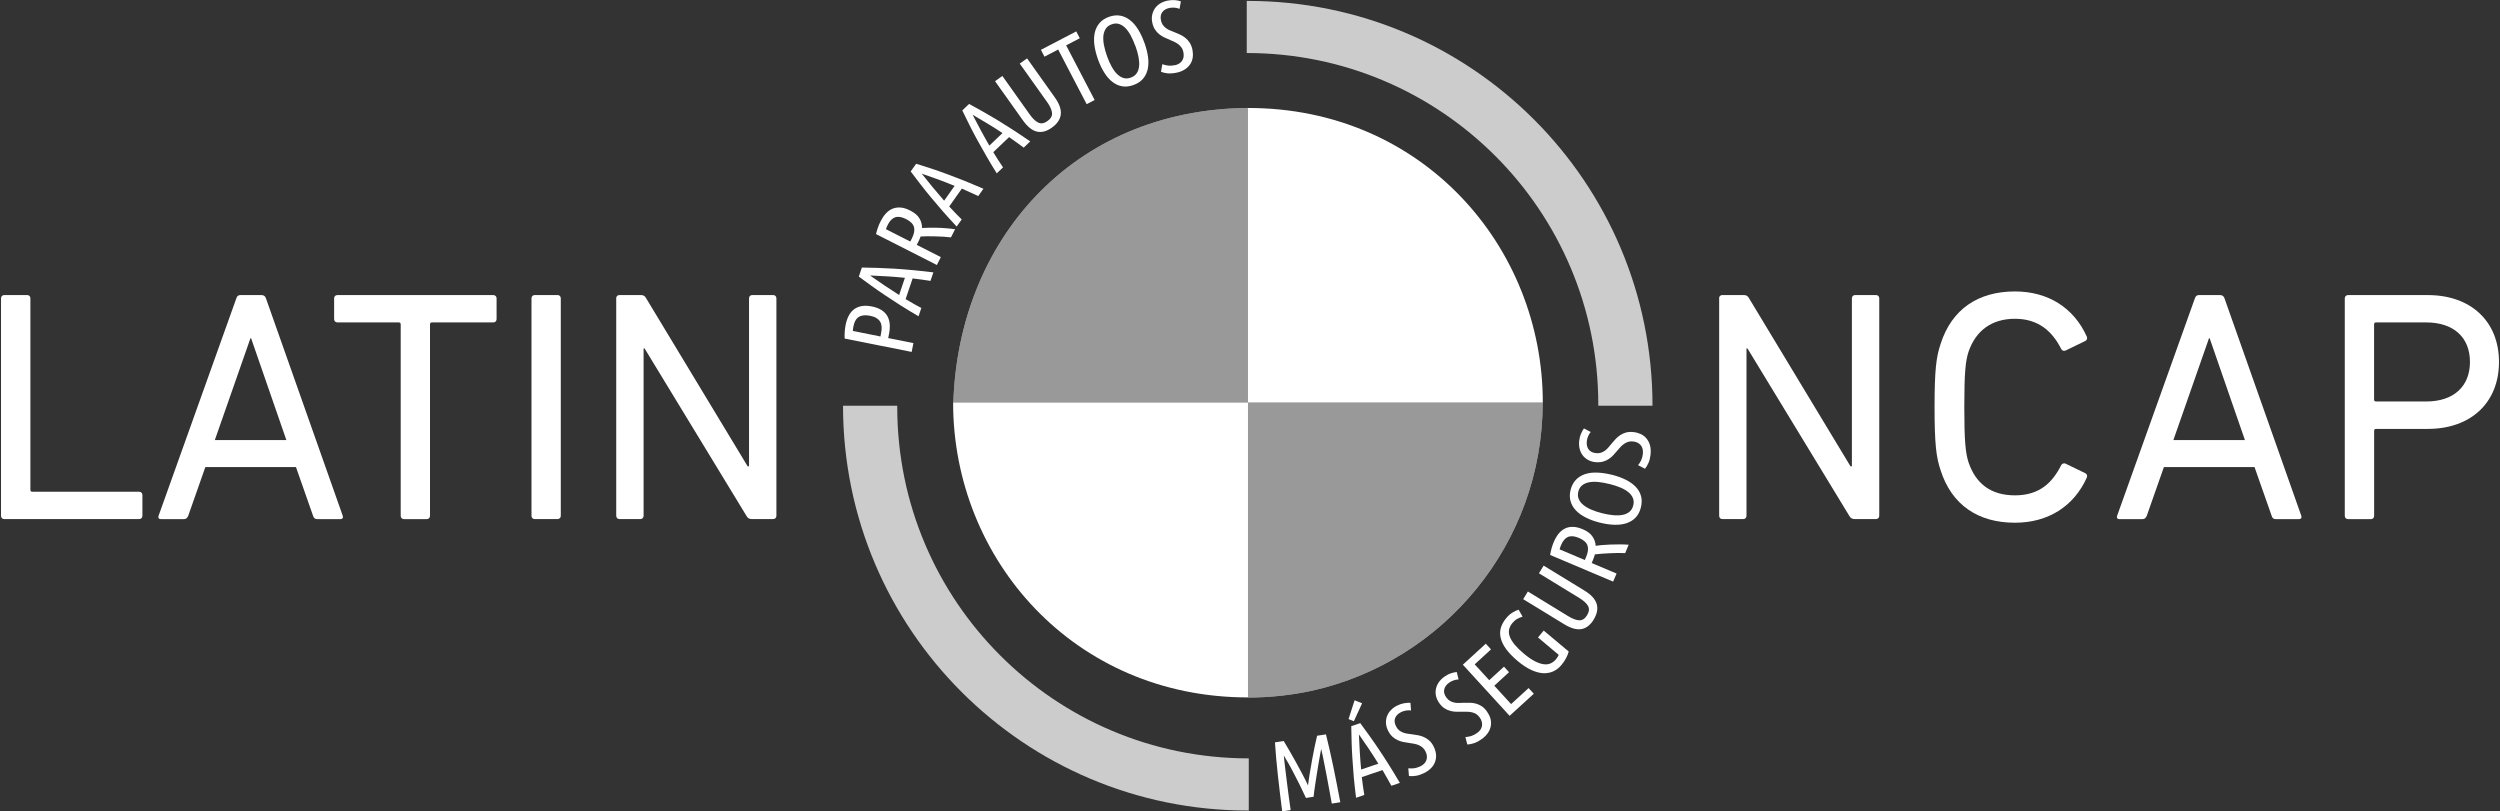
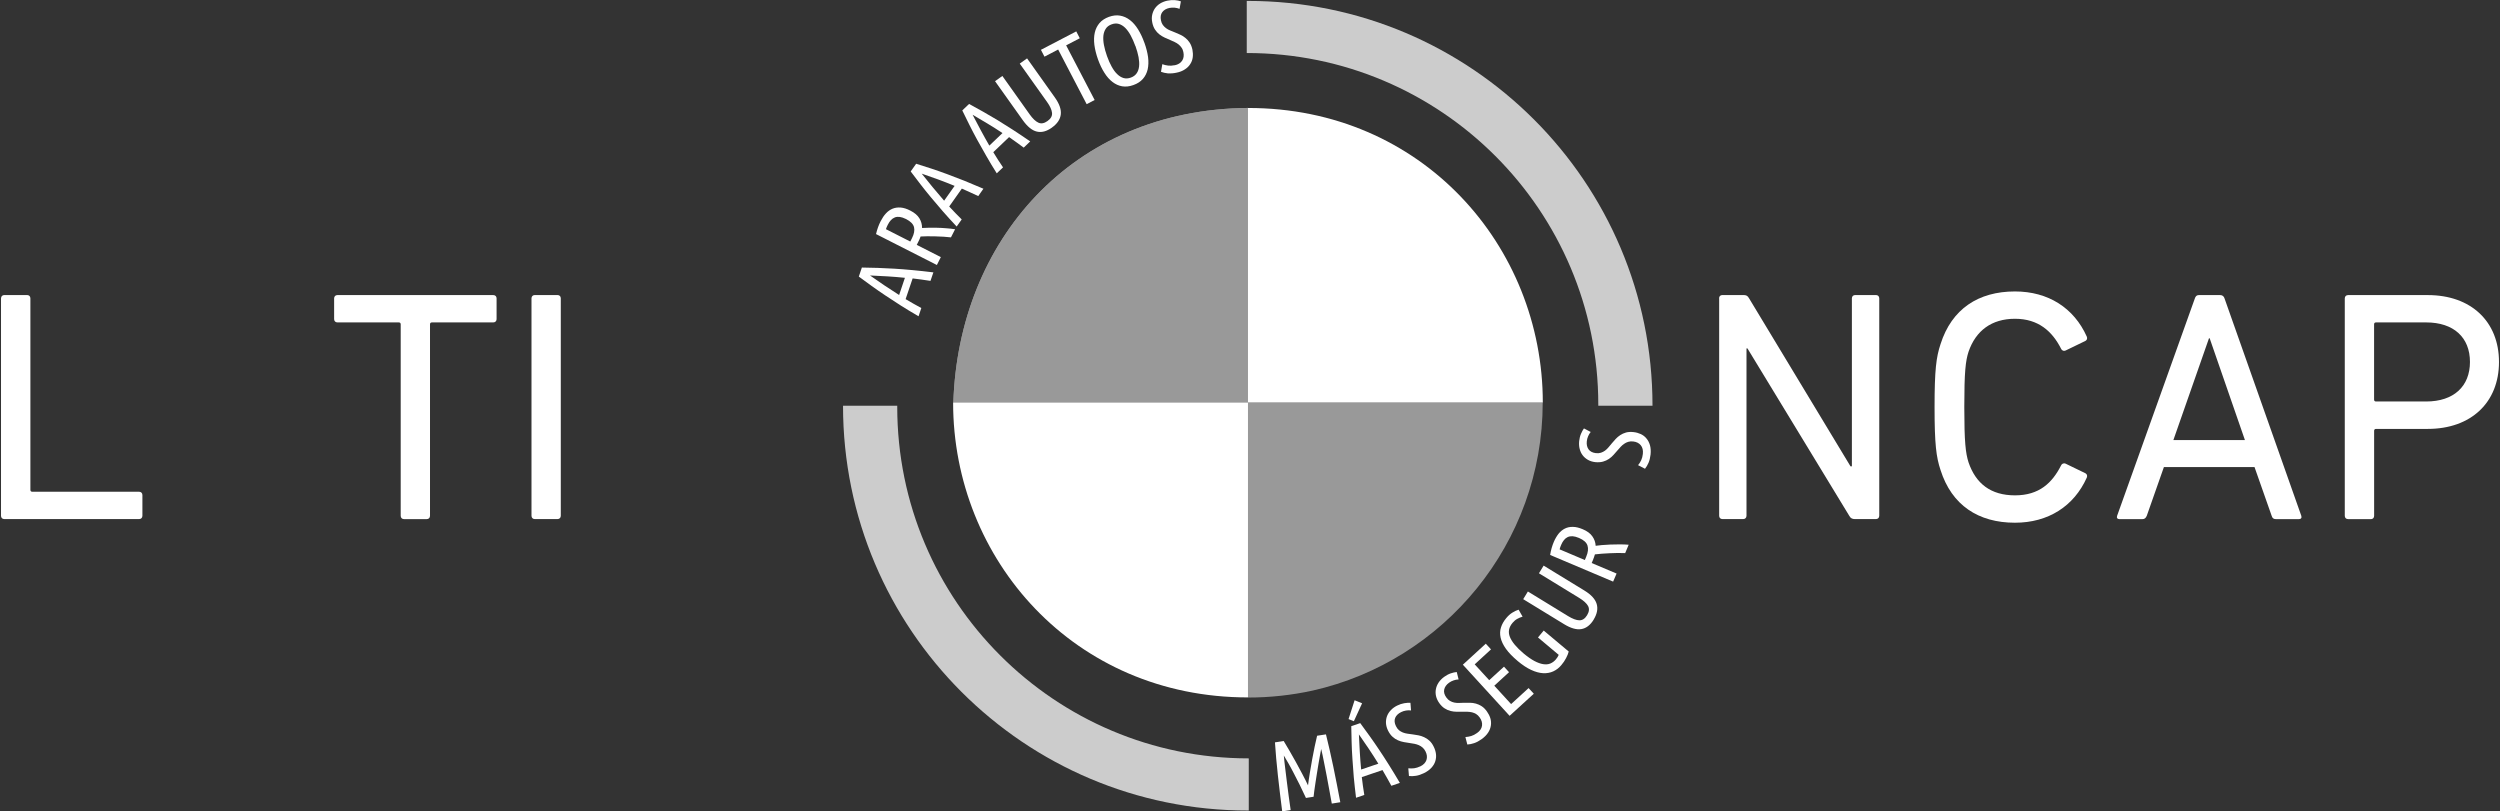
<svg xmlns="http://www.w3.org/2000/svg" id="a" width="570" height="185" viewBox="0 0 570 185">
  <rect x="0" y="0" width="570" height="185" fill="#333333" stroke="none" />
  <defs>
    <style>.cg{fill:none;}.ch{fill-rule:evenodd;}.ch,.ci{fill:#fff;}.cj{opacity:.75;}.ck{opacity:.5;}.cl{clip-path:url(#d);}.cm{clip-path:url(#ca);}.cn{clip-path:url(#bo);}.co{clip-path:url(#bu);}</style>
    <clipPath id="d">
      <rect class="cg" x=".23" width="569.53" height="185" />
    </clipPath>
    <clipPath id="bo">
      <path class="ci" d="M284.54,91.82v67.22c5.01,0,9.94-.54,14.71-1.58,30.01-6.76,52.44-33.57,52.49-65.63h-67.2Z" />
    </clipPath>
    <clipPath id="bu">
      <path class="ci" d="M217.36,91.82h67.18V24.61c-40.18.35-66.05,30.44-67.18,67.21Z" />
    </clipPath>
    <clipPath id="ca">
      <rect class="cg" x=".23" width="569.53" height="185" />
    </clipPath>
  </defs>
  <g id="b">
    <g id="c">
      <g class="cl">
        <g id="e">
          <g id="f">
            <path id="g" class="ci" d="M.24,68.02c0-.45.3-.75.75-.75h5.19c.45,0,.75.3.75.75v43.65c0,.3.15.45.45.45h24.34c.45,0,.75.3.75.75v4.73c0,.45-.3.75-.75.75H.98c-.45,0-.75-.3-.75-.75v-49.58Z" />
          </g>
          <g id="h">
-             <path id="i" class="ci" d="M65.29,100.33l-8.04-23.21h-.15l-8.12,23.21h16.3ZM53.88,68.03c.14-.45.38-.75.9-.75h4.88c.53,0,.83.3.98.75l17.51,49.58c.15.45-.08.75-.53.75h-5.26c-.53,0-.82-.22-.98-.75l-3.9-11.12h-20.66l-3.91,11.12c-.23.53-.52.75-.98.75h-5.26c-.45,0-.68-.3-.52-.75l17.73-49.58Z" />
-           </g>
+             </g>
          <g id="j">
            <path id="k" class="ci" d="M92.11,118.36c-.45,0-.75-.3-.75-.75v-43.65c0-.31-.15-.45-.46-.45h-13.97c-.45,0-.75-.3-.75-.75v-4.73c0-.45.3-.75.75-.75h35.54c.45,0,.75.3.75.75v4.73c0,.45-.3.75-.75.75h-13.97c-.31,0-.46.14-.46.45v43.65c0,.45-.3.75-.75.75h-5.19Z" />
          </g>
          <g id="l">
            <path id="m" class="ci" d="M121.18,68.02c0-.45.31-.75.75-.75h5.18c.45,0,.75.3.75.75v49.58c0,.45-.3.75-.75.75h-5.18c-.45,0-.75-.3-.75-.75v-49.58Z" />
          </g>
          <g id="n">
-             <path id="o" class="ci" d="M140.49,68.02c0-.45.3-.75.75-.75h4.81c.6,0,.98.15,1.28.75l23.14,38.31h.31v-38.31c0-.45.3-.75.75-.75h4.74c.45,0,.75.3.75.75v49.58c0,.45-.3.75-.75.75h-4.81c-.53,0-.98-.15-1.28-.75l-23.22-38.16h-.22v38.16c0,.45-.3.75-.75.75h-4.74c-.45,0-.75-.3-.75-.75v-49.58Z" />
-           </g>
+             </g>
          <g id="p">
            <path id="q" class="ci" d="M391.95,68.02c0-.45.3-.75.75-.75h4.81c.6,0,.97.15,1.28.75l23.13,38.31h.31v-38.31c0-.45.3-.75.75-.75h4.74c.45,0,.75.3.75.75v49.58c0,.45-.31.75-.75.75h-4.81c-.52,0-.98-.15-1.28-.75l-23.21-38.16h-.22v38.16c0,.45-.31.75-.75.75h-4.73c-.46,0-.75-.3-.75-.75v-49.58Z" />
          </g>
          <g id="r">
            <path id="s" class="ci" d="M441.08,92.82c0-8.49.38-11.42,1.36-14.35,2.55-8.04,8.64-12.02,16.97-12.02,7.59,0,13.45,3.76,16.38,10.3.15.37.08.75-.3.97l-4.5,2.18c-.45.23-.91,0-1.06-.38-2.02-3.99-5.18-6.84-10.51-6.84s-8.94,2.71-10.59,7.51c-.68,2.1-.97,4.58-.97,12.62s.3,10.51.97,12.62c1.65,4.81,5.04,7.51,10.59,7.51s8.49-2.86,10.51-6.83c.15-.38.61-.6,1.06-.38l4.5,2.18c.38.22.45.6.3.98-2.93,6.53-8.79,10.29-16.38,10.29-8.34,0-14.42-3.98-16.97-12.02-.98-2.93-1.36-5.87-1.36-14.35" />
          </g>
          <g id="t">
            <path id="u" class="ci" d="M511.84,100.33l-8.04-23.21h-.15l-8.12,23.21h16.3ZM500.43,68.03c.15-.45.38-.75.9-.75h4.88c.53,0,.83.3.98.75l17.51,49.58c.15.45-.08.75-.53.75h-5.26c-.53,0-.82-.22-.97-.75l-3.91-11.12h-20.66l-3.91,11.12c-.23.53-.52.75-.98.75h-5.26c-.45,0-.68-.3-.52-.75l17.73-49.58Z" />
          </g>
          <g id="v">
            <path id="w" class="ci" d="M563.15,82.52c0-5.56-3.68-9.01-9.99-9.01h-11.42c-.3,0-.45.15-.45.45v17.13c0,.3.15.45.45.45h11.42c6.31,0,9.99-3.46,9.99-9.02M535.36,118.36c-.45,0-.75-.3-.75-.75v-49.58c0-.45.3-.75.75-.75h18.18c9.84,0,16.23,6.01,16.23,15.25s-6.38,15.26-16.23,15.26h-11.79c-.3,0-.45.15-.45.45v19.38c0,.45-.3.75-.75.75h-5.19Z" />
          </g>
          <g id="x">
-             <path id="y" class="ci" d="M200.74,76.72l.16-.81c.11-.5.13-.97.11-1.41-.03-.42-.14-.82-.34-1.15-.19-.33-.48-.61-.86-.84-.37-.23-.85-.4-1.45-.52-.59-.12-1.12-.14-1.55-.08-.44.07-.82.21-1.11.42-.3.21-.54.5-.71.84-.18.35-.31.75-.4,1.2-.08.39-.12.75-.15,1.08l6.31,1.27ZM192.58,77.18c-.05-1.09.03-2.14.23-3.14.15-.77.39-1.46.7-2.05.31-.6.7-1.08,1.2-1.46.49-.37,1.07-.62,1.74-.74.68-.12,1.46-.09,2.34.08.89.18,1.63.46,2.21.84.59.38,1.03.84,1.33,1.38.3.54.48,1.15.53,1.84s0,1.43-.16,2.22l-.19.93,5.75,1.15-.4,2.01-15.27-3.05Z" />
-           </g>
+             </g>
          <g id="z">
            <path id="aa" class="ci" d="M198.35,62.8c1.08.76,2.17,1.51,3.26,2.25,1.1.74,2.22,1.47,3.39,2.21l1.32-3.92c-1.36-.14-2.7-.25-4.02-.33-1.33-.08-2.64-.14-3.95-.2M196.5,61c1.2.02,2.4.04,3.62.08,1.22.04,2.49.1,3.8.18,1.32.08,2.71.19,4.18.33,1.46.13,3.03.31,4.71.51l-.66,1.94c-.68-.11-1.36-.21-2.04-.3-.68-.09-1.35-.18-2.03-.26l-1.6,4.72c.59.36,1.17.7,1.77,1.03.59.33,1.2.67,1.81,1l-.63,1.88c-1.46-.84-2.81-1.67-4.05-2.45-1.24-.79-2.41-1.55-3.51-2.29-1.1-.73-2.14-1.46-3.13-2.17-.99-.71-1.96-1.43-2.93-2.14l.69-2.05Z" />
          </g>
          <g id="ab">
            <path id="ac" class="ci" d="M207.55,55.06l.39-.77c.47-.94.63-1.76.46-2.48-.18-.72-.78-1.34-1.83-1.87-.54-.27-1.01-.42-1.43-.48-.42-.05-.8-.02-1.13.12-.33.13-.63.34-.89.62-.26.29-.5.63-.7,1.04-.18.35-.32.69-.43,1.01l5.57,2.83ZM199.74,53.35c.25-1.07.6-2.04,1.05-2.92.36-.7.76-1.3,1.21-1.78.45-.49.96-.84,1.51-1.07.56-.23,1.18-.31,1.85-.26.67.06,1.39.28,2.18.69.97.49,1.67,1.08,2.08,1.76.42.68.61,1.42.61,2.21.35-.02.82-.05,1.42-.05.6-.02,1.25-.01,1.94,0s1.41.05,2.13.11c.73.05,1.4.13,2.04.23l-.94,1.85c-.48-.06-1.04-.11-1.67-.15-.63-.04-1.26-.07-1.9-.08-.63-.02-1.24-.02-1.83-.02-.6,0-1.1.02-1.52.05-.09.23-.18.47-.28.7-.11.23-.22.47-.34.7l-.26.51,5.49,2.79-.9,1.8-13.89-7.06Z" />
          </g>
          <g id="ad">
            <path id="ae" class="ci" d="M210.15,39.59c.82,1.03,1.65,2.06,2.49,3.08.84,1.02,1.71,2.05,2.62,3.09l2.39-3.38c-1.26-.52-2.52-1.01-3.77-1.47-1.24-.45-2.49-.89-3.73-1.32M208.9,37.34c1.14.35,2.29.72,3.45,1.1,1.15.38,2.35.8,3.59,1.26,1.24.46,2.54.96,3.91,1.5,1.36.55,2.82,1.16,4.37,1.83l-1.18,1.68c-.63-.3-1.25-.59-1.87-.87-.62-.29-1.24-.56-1.87-.84l-2.88,4.08c.46.51.92,1.01,1.4,1.49.48.49.96.98,1.45,1.46l-1.15,1.62c-1.16-1.23-2.22-2.4-3.19-3.51-.96-1.11-1.86-2.18-2.71-3.19-.84-1.01-1.64-2.01-2.38-2.97-.74-.96-1.48-1.92-2.2-2.89l1.25-1.76Z" />
          </g>
          <g id="af">
            <path id="ag" class="ci" d="M221.75,26.16c.61,1.17,1.22,2.34,1.85,3.5.63,1.17,1.28,2.35,1.97,3.54l3-2.86c-1.14-.76-2.28-1.48-3.41-2.16-1.14-.68-2.27-1.36-3.41-2.02M220.95,23.7c1.05.57,2.11,1.16,3.17,1.75,1.06.6,2.15,1.24,3.29,1.92,1.13.69,2.31,1.44,3.54,2.23,1.24.8,2.54,1.68,3.94,2.64l-1.48,1.42c-.56-.42-1.12-.82-1.67-1.22-.56-.4-1.11-.79-1.67-1.18l-3.6,3.44c.35.59.71,1.17,1.08,1.74.37.56.75,1.14,1.14,1.72l-1.43,1.36c-.9-1.43-1.72-2.79-2.44-4.06-.74-1.28-1.42-2.5-2.06-3.66-.63-1.15-1.22-2.28-1.76-3.37-.54-1.09-1.08-2.17-1.6-3.25l1.56-1.49Z" />
          </g>
          <g id="ah">
            <path id="ai" class="ci" d="M239.83,29.1c-1.21.86-2.35,1.16-3.43.9-1.08-.25-2.15-1.12-3.2-2.59l-6.33-8.9,1.67-1.19,6.22,8.75c.7.98,1.36,1.61,2,1.9.63.29,1.32.16,2.06-.37.77-.54,1.12-1.17,1.04-1.87-.07-.7-.45-1.53-1.13-2.48l-6.23-8.75,1.67-1.19,6.33,8.9c1.03,1.44,1.49,2.74,1.36,3.87-.13,1.13-.8,2.14-2.03,3.01" />
          </g>
          <g id="aj">
            <path id="ak" class="ci" d="M245.39,7.16l.8,1.56-3.11,1.62,6.5,12.46-1.82.95-6.5-12.46-3.12,1.63-.81-1.56,8.05-4.2Z" />
          </g>
          <g id="al">
            <path id="am" class="ci" d="M258.86,10.49c-.33-.91-.68-1.7-1.06-2.4-.38-.71-.79-1.27-1.24-1.73-.45-.44-.93-.74-1.45-.9-.52-.16-1.07-.13-1.66.09-.58.21-1.03.53-1.32.98-.3.45-.49.99-.56,1.62-.06.63-.02,1.34.13,2.12.15.79.38,1.64.7,2.53.32.9.68,1.71,1.07,2.41.39.7.8,1.27,1.26,1.7.45.44.93.73,1.43.88.52.15,1.06.12,1.65-.09s1.04-.54,1.34-.98c.31-.43.49-.97.56-1.59s.02-1.32-.12-2.11c-.15-.79-.39-1.62-.71-2.53M260.93,9.75c.41,1.16.69,2.25.83,3.28.13,1.03.09,1.96-.09,2.79-.2.84-.56,1.56-1.09,2.17-.54.61-1.25,1.08-2.16,1.4-.9.33-1.76.42-2.55.29-.79-.13-1.54-.47-2.22-.99-.68-.52-1.3-1.22-1.85-2.1-.56-.87-1.04-1.89-1.46-3.05-.41-1.16-.68-2.25-.82-3.29-.13-1.04-.1-1.97.09-2.81.19-.84.56-1.57,1.08-2.19.53-.61,1.25-1.08,2.15-1.41.91-.32,1.76-.42,2.56-.27.8.14,1.53.47,2.22,1,.68.52,1.3,1.23,1.85,2.11.55.89,1.04,1.91,1.45,3.07" />
          </g>
          <g id="an">
            <path id="ao" class="ci" d="M267.8,14.89c.8-.16,1.38-.52,1.73-1.06.35-.53.44-1.18.28-1.95-.08-.4-.22-.75-.43-1.03-.19-.28-.43-.53-.69-.74-.27-.21-.56-.39-.89-.54-.33-.15-.66-.31-1-.45-.39-.16-.8-.35-1.23-.54-.43-.19-.82-.44-1.21-.73-.38-.29-.72-.66-1.01-1.1-.29-.43-.5-.97-.63-1.61-.13-.63-.14-1.22-.02-1.76.12-.55.33-1.05.63-1.48.31-.43.7-.81,1.19-1.11.49-.3,1.04-.51,1.64-.64.6-.12,1.17-.16,1.7-.12.54.05,1,.13,1.38.28l-.3,1.71c-.36-.14-.73-.23-1.12-.27-.39-.03-.79-.01-1.19.06-.73.16-1.27.47-1.63.96s-.46,1.11-.3,1.87c.08.41.22.76.43,1.05.21.28.45.53.74.74.27.2.59.38.94.52.35.14.72.3,1.11.45.38.15.78.32,1.2.52.42.19.8.43,1.16.73.36.29.68.64.97,1.08.28.43.49.96.63,1.61.11.57.14,1.15.07,1.71-.07.56-.25,1.07-.56,1.54-.29.48-.71.89-1.24,1.23-.52.35-1.17.61-1.95.76-.73.15-1.36.19-1.92.15-.58-.06-1.1-.18-1.57-.36l.3-1.74c.43.16.87.27,1.31.32.45.06.93.03,1.47-.08" />
          </g>
          <g id="ap">
            <path id="aq" class="ci" d="M297.75,181.92c-.47-1.03-.94-2.02-1.41-2.96s-.92-1.83-1.36-2.66c-.43-.83-.83-1.59-1.22-2.26-.38-.68-.73-1.27-1.05-1.78.08.86.17,1.81.31,2.85.12,1.04.25,2.1.39,3.19.13,1.08.27,2.17.42,3.26.16,1.09.31,2.14.44,3.13l-1.93.31c-.17-1.36-.35-2.73-.51-4.11-.17-1.38-.33-2.74-.47-4.08-.14-1.34-.27-2.65-.39-3.92-.12-1.28-.21-2.49-.28-3.63l1.99-.31c.37.61.8,1.32,1.29,2.17.49.84.98,1.71,1.49,2.63.51.92,1.01,1.84,1.49,2.77.49.93.92,1.77,1.28,2.55.1-.86.25-1.79.41-2.82.16-1.02.33-2.05.53-3.08.19-1.03.38-2.02.58-2.97.2-.95.38-1.76.55-2.45l2.02-.31c.28,1.1.56,2.29.84,3.53.28,1.25.56,2.53.84,3.85.27,1.31.55,2.66.81,4.03.26,1.37.52,2.72.78,4.06l-1.94.31c-.19-.99-.38-2.02-.57-3.12-.2-1.09-.4-2.19-.61-3.29-.21-1.1-.42-2.17-.63-3.2-.2-1.04-.4-1.98-.61-2.84-.07.39-.17.89-.28,1.49-.12.59-.23,1.24-.34,1.93-.11.69-.23,1.41-.35,2.15-.13.73-.24,1.43-.33,2.12-.11.68-.19,1.29-.27,1.85-.07.56-.13,1-.16,1.35l-1.72.27Z" />
          </g>
          <g id="ar">
            <path id="as" class="ci" d="M309.83,167.45c.06,1.32.13,2.63.2,3.96.08,1.32.18,2.67.31,4.04l3.92-1.33c-.72-1.17-1.44-2.3-2.18-3.4-.74-1.09-1.48-2.18-2.24-3.26M310.14,164.88c.7.96,1.41,1.93,2.13,2.93.71.98,1.43,2.03,2.16,3.12.74,1.1,1.5,2.28,2.28,3.52.78,1.24,1.6,2.59,2.46,4.05l-1.94.66c-.33-.61-.66-1.21-1-1.81-.33-.58-.67-1.18-1.02-1.77l-4.72,1.6c.07.69.16,1.36.26,2.04.1.68.21,1.35.31,2.03l-1.88.64c-.21-1.68-.38-3.25-.52-4.72-.12-1.46-.23-2.86-.31-4.18-.09-1.31-.15-2.58-.18-3.8-.04-1.22-.07-2.43-.08-3.62l2.05-.7ZM310.56,160.35l-1.88,4.09-1.21-.49,1.38-4.29,1.71.69Z" />
          </g>
          <g id="at">
            <path id="au" class="ci" d="M323.82,174.74c.74-.36,1.2-.85,1.41-1.46.2-.61.14-1.26-.21-1.95-.18-.37-.4-.66-.67-.89-.26-.23-.54-.4-.85-.54-.32-.14-.65-.24-1-.31-.35-.06-.72-.12-1.09-.18-.42-.07-.86-.14-1.31-.21-.47-.08-.92-.22-1.36-.41-.45-.19-.86-.46-1.24-.81-.4-.35-.73-.82-1.03-1.41-.28-.57-.43-1.14-.47-1.71-.02-.56.06-1.09.24-1.58.19-.5.48-.96.88-1.37.39-.42.87-.76,1.43-1.04.55-.27,1.08-.45,1.62-.54.53-.09,1-.12,1.41-.09l.14,1.74c-.38-.05-.76-.05-1.14.02-.39.06-.76.18-1.13.36-.67.33-1.12.77-1.35,1.32-.22.56-.16,1.2.18,1.88.19.39.41.69.68.92.27.22.57.4.9.53.32.12.67.22,1.05.27.37.06.77.11,1.18.16.42.05.84.12,1.3.21.45.09.88.22,1.3.42.42.19.83.45,1.21.8.38.34.72.81,1,1.4.26.53.43,1.08.5,1.63.07.56.02,1.1-.15,1.64-.16.54-.46,1.03-.88,1.5-.43.47-.99.88-1.7,1.23-.66.32-1.26.52-1.83.61-.55.09-1.09.11-1.6.05l-.15-1.76c.46.05.91.04,1.35-.01.44-.06.9-.21,1.4-.44" />
          </g>
          <g id="av">
            <path id="aw" class="ci" d="M336.75,167.14c.68-.47,1.05-1.03,1.15-1.67.09-.63-.08-1.27-.54-1.9-.23-.33-.51-.59-.8-.77-.3-.18-.61-.31-.94-.39-.33-.07-.68-.12-1.03-.13-.36,0-.73,0-1.1,0-.42,0-.87.01-1.34,0-.47,0-.94-.06-1.4-.17-.47-.11-.92-.31-1.36-.59-.45-.28-.87-.69-1.24-1.22-.37-.52-.61-1.05-.74-1.6-.12-.55-.13-1.09-.02-1.61.1-.52.31-1.02.63-1.5.32-.47.74-.89,1.24-1.26.49-.35,1-.63,1.5-.8.51-.17.97-.28,1.38-.31l.42,1.69c-.38.01-.75.09-1.12.21-.37.12-.72.3-1.06.54-.6.44-.97.95-1.1,1.54-.13.59.03,1.2.49,1.83.25.35.52.6.82.77.31.18.63.31.97.38.35.07.7.11,1.08.09.37-.01.77-.02,1.19-.04s.85-.02,1.31,0c.45,0,.91.07,1.36.19.44.12.89.32,1.31.59.44.28.84.68,1.22,1.22.35.49.6.99.77,1.53.16.54.2,1.08.12,1.64-.08.55-.28,1.1-.62,1.62-.35.54-.83,1.03-1.48,1.5-.59.42-1.16.73-1.7.91-.54.19-1.07.29-1.57.32l-.44-1.7c.47-.03.9-.12,1.33-.24.42-.13.86-.35,1.3-.67" />
          </g>
          <g id="ax">
            <path id="ay" class="ci" d="M344.19,163.21l-10.66-11.66,5.23-4.79,1.19,1.3-3.72,3.41,3.31,3.61,3.37-3.08,1.15,1.26-3.36,3.08,3.83,4.19,3.99-3.65,1.19,1.29-5.51,5.03Z" />
          </g>
          <g id="az">
            <path id="ba" class="ci" d="M346.01,150.69c-1.14-.96-2.03-1.88-2.66-2.76-.63-.89-1.03-1.74-1.21-2.55-.18-.82-.15-1.6.09-2.34.23-.74.64-1.46,1.22-2.14.44-.53.91-.95,1.42-1.25.5-.31.96-.52,1.38-.64l.9,1.59c-.42.12-.81.28-1.19.49-.4.21-.76.52-1.1.92-.85,1.01-1.06,2.09-.6,3.22.45,1.13,1.5,2.39,3.15,3.78.89.74,1.71,1.31,2.44,1.7.74.39,1.41.63,2.01.72.61.09,1.15.05,1.62-.15.48-.2.9-.51,1.26-.94.3-.36.52-.7.65-1.03l-4.73-3.97,1.31-1.57,5.7,4.78c-.11.45-.31.94-.6,1.49-.28.55-.64,1.09-1.08,1.6-.52.63-1.14,1.11-1.84,1.43-.69.32-1.47.46-2.31.42-.84-.05-1.76-.29-2.74-.75-.98-.45-2.01-1.14-3.11-2.06" />
          </g>
          <g id="bb">
            <path id="bc" class="ci" d="M363.37,141.26c-.77,1.26-1.71,1.98-2.8,2.17-1.1.2-2.42-.18-3.96-1.12l-9.32-5.7,1.07-1.75,9.16,5.61c1.02.62,1.88.95,2.58.96.69.01,1.27-.37,1.75-1.15.49-.8.56-1.51.22-2.13-.35-.61-1.02-1.22-2.02-1.83l-9.17-5.61,1.07-1.75,9.32,5.7c1.52.93,2.44,1.94,2.77,3.03.33,1.1.1,2.28-.68,3.57" />
          </g>
          <g id="bd">
            <path id="be" class="ci" d="M361.34,127.7l.33-.8c.41-.97.5-1.8.28-2.51-.22-.7-.87-1.28-1.94-1.74-.55-.23-1.03-.36-1.46-.39-.43-.02-.81.05-1.13.2-.32.15-.6.38-.84.68-.25.3-.45.66-.63,1.08-.16.36-.28.71-.36,1.03l5.76,2.44ZM353.43,126.53c.17-1.08.46-2.08.84-2.98.31-.73.68-1.35,1.09-1.87.42-.52.9-.9,1.44-1.17.54-.27,1.15-.4,1.82-.38.68,0,1.42.19,2.23.53,1.01.42,1.74.96,2.2,1.62.46.65.72,1.36.76,2.16.35-.05.82-.1,1.41-.16.59-.05,1.24-.09,1.94-.12.7-.02,1.41-.04,2.14-.04.73,0,1.4.03,2.04.08l-.8,1.91c-.48-.02-1.04-.04-1.68-.03-.62,0-1.25.02-1.88.06-.63.02-1.25.06-1.83.11-.59.05-1.1.09-1.51.15-.07.23-.14.47-.23.71-.09.25-.19.49-.28.73l-.23.53,5.68,2.4-.79,1.84-14.34-6.07Z" />
          </g>
          <g id="bf">
-             <path id="bg" class="ci" d="M366.97,110.36c-.92-.23-1.78-.38-2.58-.47-.79-.07-1.5-.05-2.13.08-.62.13-1.14.36-1.55.7-.42.35-.7.82-.85,1.42-.15.6-.12,1.16.08,1.66.2.49.54.95,1.03,1.35.49.41,1.1.77,1.83,1.09.74.32,1.57.6,2.5.83.93.24,1.8.38,2.59.45.8.07,1.5.04,2.12-.09s1.12-.37,1.53-.71c.41-.34.68-.82.84-1.43.15-.61.13-1.15-.06-1.64-.2-.51-.54-.96-1.02-1.36-.48-.4-1.08-.76-1.82-1.07-.74-.31-1.58-.59-2.51-.82M367.51,108.24c1.2.31,2.26.69,3.18,1.15.94.47,1.69,1.01,2.27,1.63.59.62.99,1.32,1.2,2.11.21.78.19,1.64-.04,2.57-.23.93-.63,1.69-1.18,2.28-.55.59-1.24,1.02-2.06,1.3-.82.27-1.74.4-2.78.37-1.03-.03-2.15-.19-3.34-.49-1.2-.3-2.26-.68-3.19-1.16-.94-.47-1.7-1.01-2.28-1.64-.59-.62-.99-1.33-1.21-2.11-.22-.78-.21-1.64.02-2.57.24-.93.63-1.68,1.2-2.28.56-.59,1.26-1.01,2.06-1.29.82-.28,1.74-.4,2.79-.36,1.04.04,2.16.2,3.35.5" />
-           </g>
+             </g>
          <g id="bh">
            <path id="bi" class="ci" d="M374.57,103.48c.09-.81-.07-1.47-.47-1.96-.41-.5-1-.79-1.76-.87-.41-.04-.77-.01-1.11.09-.33.1-.64.25-.92.45-.28.19-.54.41-.79.68-.23.27-.48.54-.73.82-.28.32-.57.66-.89,1.01-.31.35-.66.66-1.06.93-.4.27-.85.48-1.36.62-.51.14-1.08.18-1.73.12-.63-.07-1.2-.24-1.68-.51-.49-.28-.9-.63-1.22-1.05-.33-.43-.55-.92-.69-1.48-.14-.55-.17-1.14-.11-1.76.07-.61.2-1.16.41-1.65s.44-.92.68-1.24l1.54.81c-.24.29-.44.62-.59.98-.16.36-.26.74-.3,1.15-.08.74.06,1.36.41,1.84.35.49.92.77,1.68.86.42.05.8,0,1.14-.1.33-.11.64-.27.92-.47.28-.21.55-.46.79-.75.25-.29.5-.59.77-.92.26-.32.55-.65.86-.98.31-.34.66-.63,1.05-.89.39-.26.83-.46,1.33-.6.49-.13,1.06-.16,1.71-.09.59.06,1.14.22,1.65.45.5.24.94.56,1.29,1,.37.43.63.95.81,1.56.16.61.21,1.3.13,2.09-.08.72-.23,1.35-.46,1.88-.22.53-.5.99-.81,1.38l-1.58-.82c.3-.36.53-.74.72-1.15.19-.4.31-.87.37-1.42" />
          </g>
          <g id="bj">
            <path id="bk" class="ch" d="M284.54,24.62c39.64-.04,67.22,31.44,67.22,67.18h-67.22V24.62Z" />
          </g>
          <g id="bl">
            <path id="bm" class="ch" d="M284.54,159.01c-39.65.02-67.23-31.45-67.23-67.21h67.23v67.21Z" />
          </g>
        </g>
      </g>
    </g>
    <g id="bn" class="ck">
-       <path class="ci" d="M284.54,91.82v67.22c5.01,0,9.94-.54,14.71-1.58,30.01-6.76,52.44-33.57,52.49-65.63h-67.2Z" />
      <g class="cn">
        <g id="bp">
          <g id="bq">
            <g id="br">
              <path id="bs" class="ci" d="M284.54,91.82v67.22c5.01,0,9.94-.54,14.71-1.58h0c30.01-6.76,52.44-33.57,52.49-65.63h-67.2Z" />
            </g>
          </g>
        </g>
      </g>
    </g>
    <g id="bt" class="ck">
      <path class="ci" d="M217.36,91.82h67.18V24.61c-40.18.35-66.05,30.44-67.18,67.21Z" />
      <g class="co">
        <g id="bv">
          <g id="bw">
            <g id="bx">
              <path id="by" class="ci" d="M217.36,91.82h67.18V24.61c-40.18.35-66.05,30.44-67.18,67.21" />
            </g>
          </g>
        </g>
      </g>
    </g>
    <g id="bz">
      <g class="cm">
        <g id="cb" class="cj">
          <g id="cc">
            <path id="cd" class="ch" d="M284.26,12.09c44.27,0,80.15,35.88,80.15,80.15v.26h12.36v-.03C376.77,41.53,335.45.21,284.48.21c-.07,0-.15,0-.22,0v11.88h0Z" />
          </g>
          <g id="ce">
            <path id="cf" class="ch" d="M284.72,172.91c-44.27,0-80.15-35.89-80.15-80.15v-.26h-12.36v.03c0,50.94,41.31,92.27,92.29,92.27.08,0,.15,0,.22,0v-11.88Z" />
          </g>
        </g>
      </g>
    </g>
  </g>
</svg>